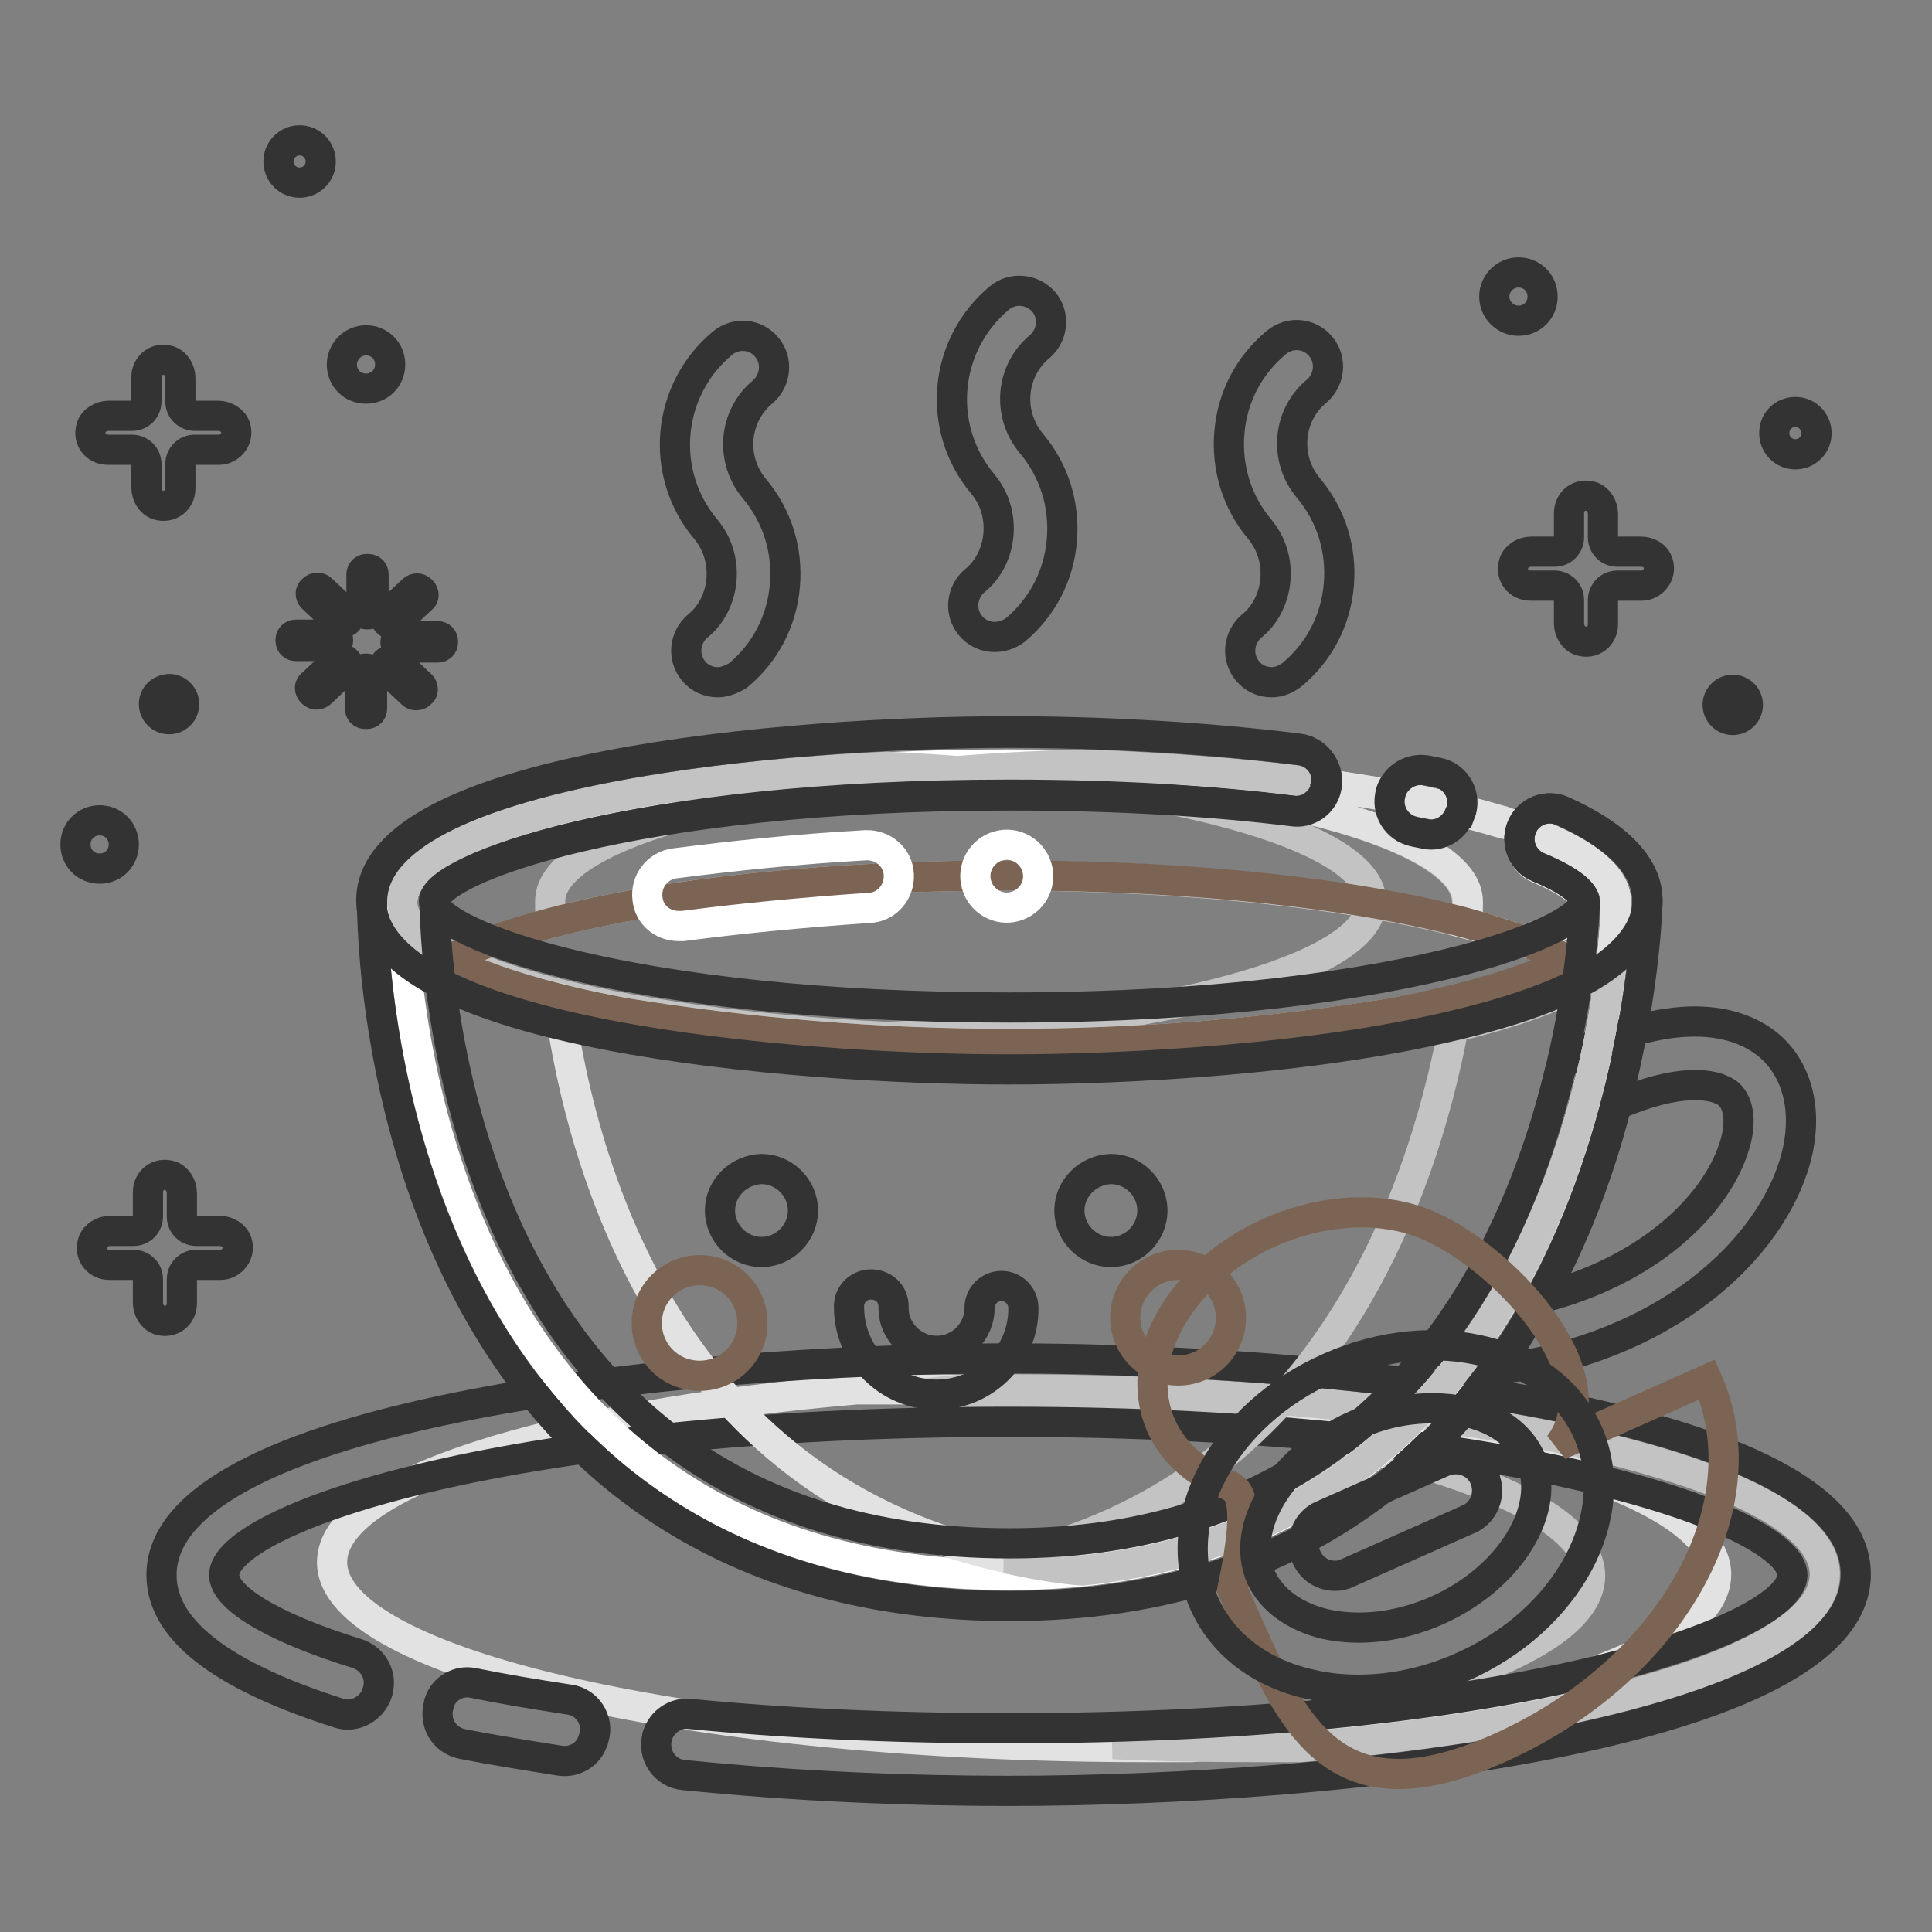
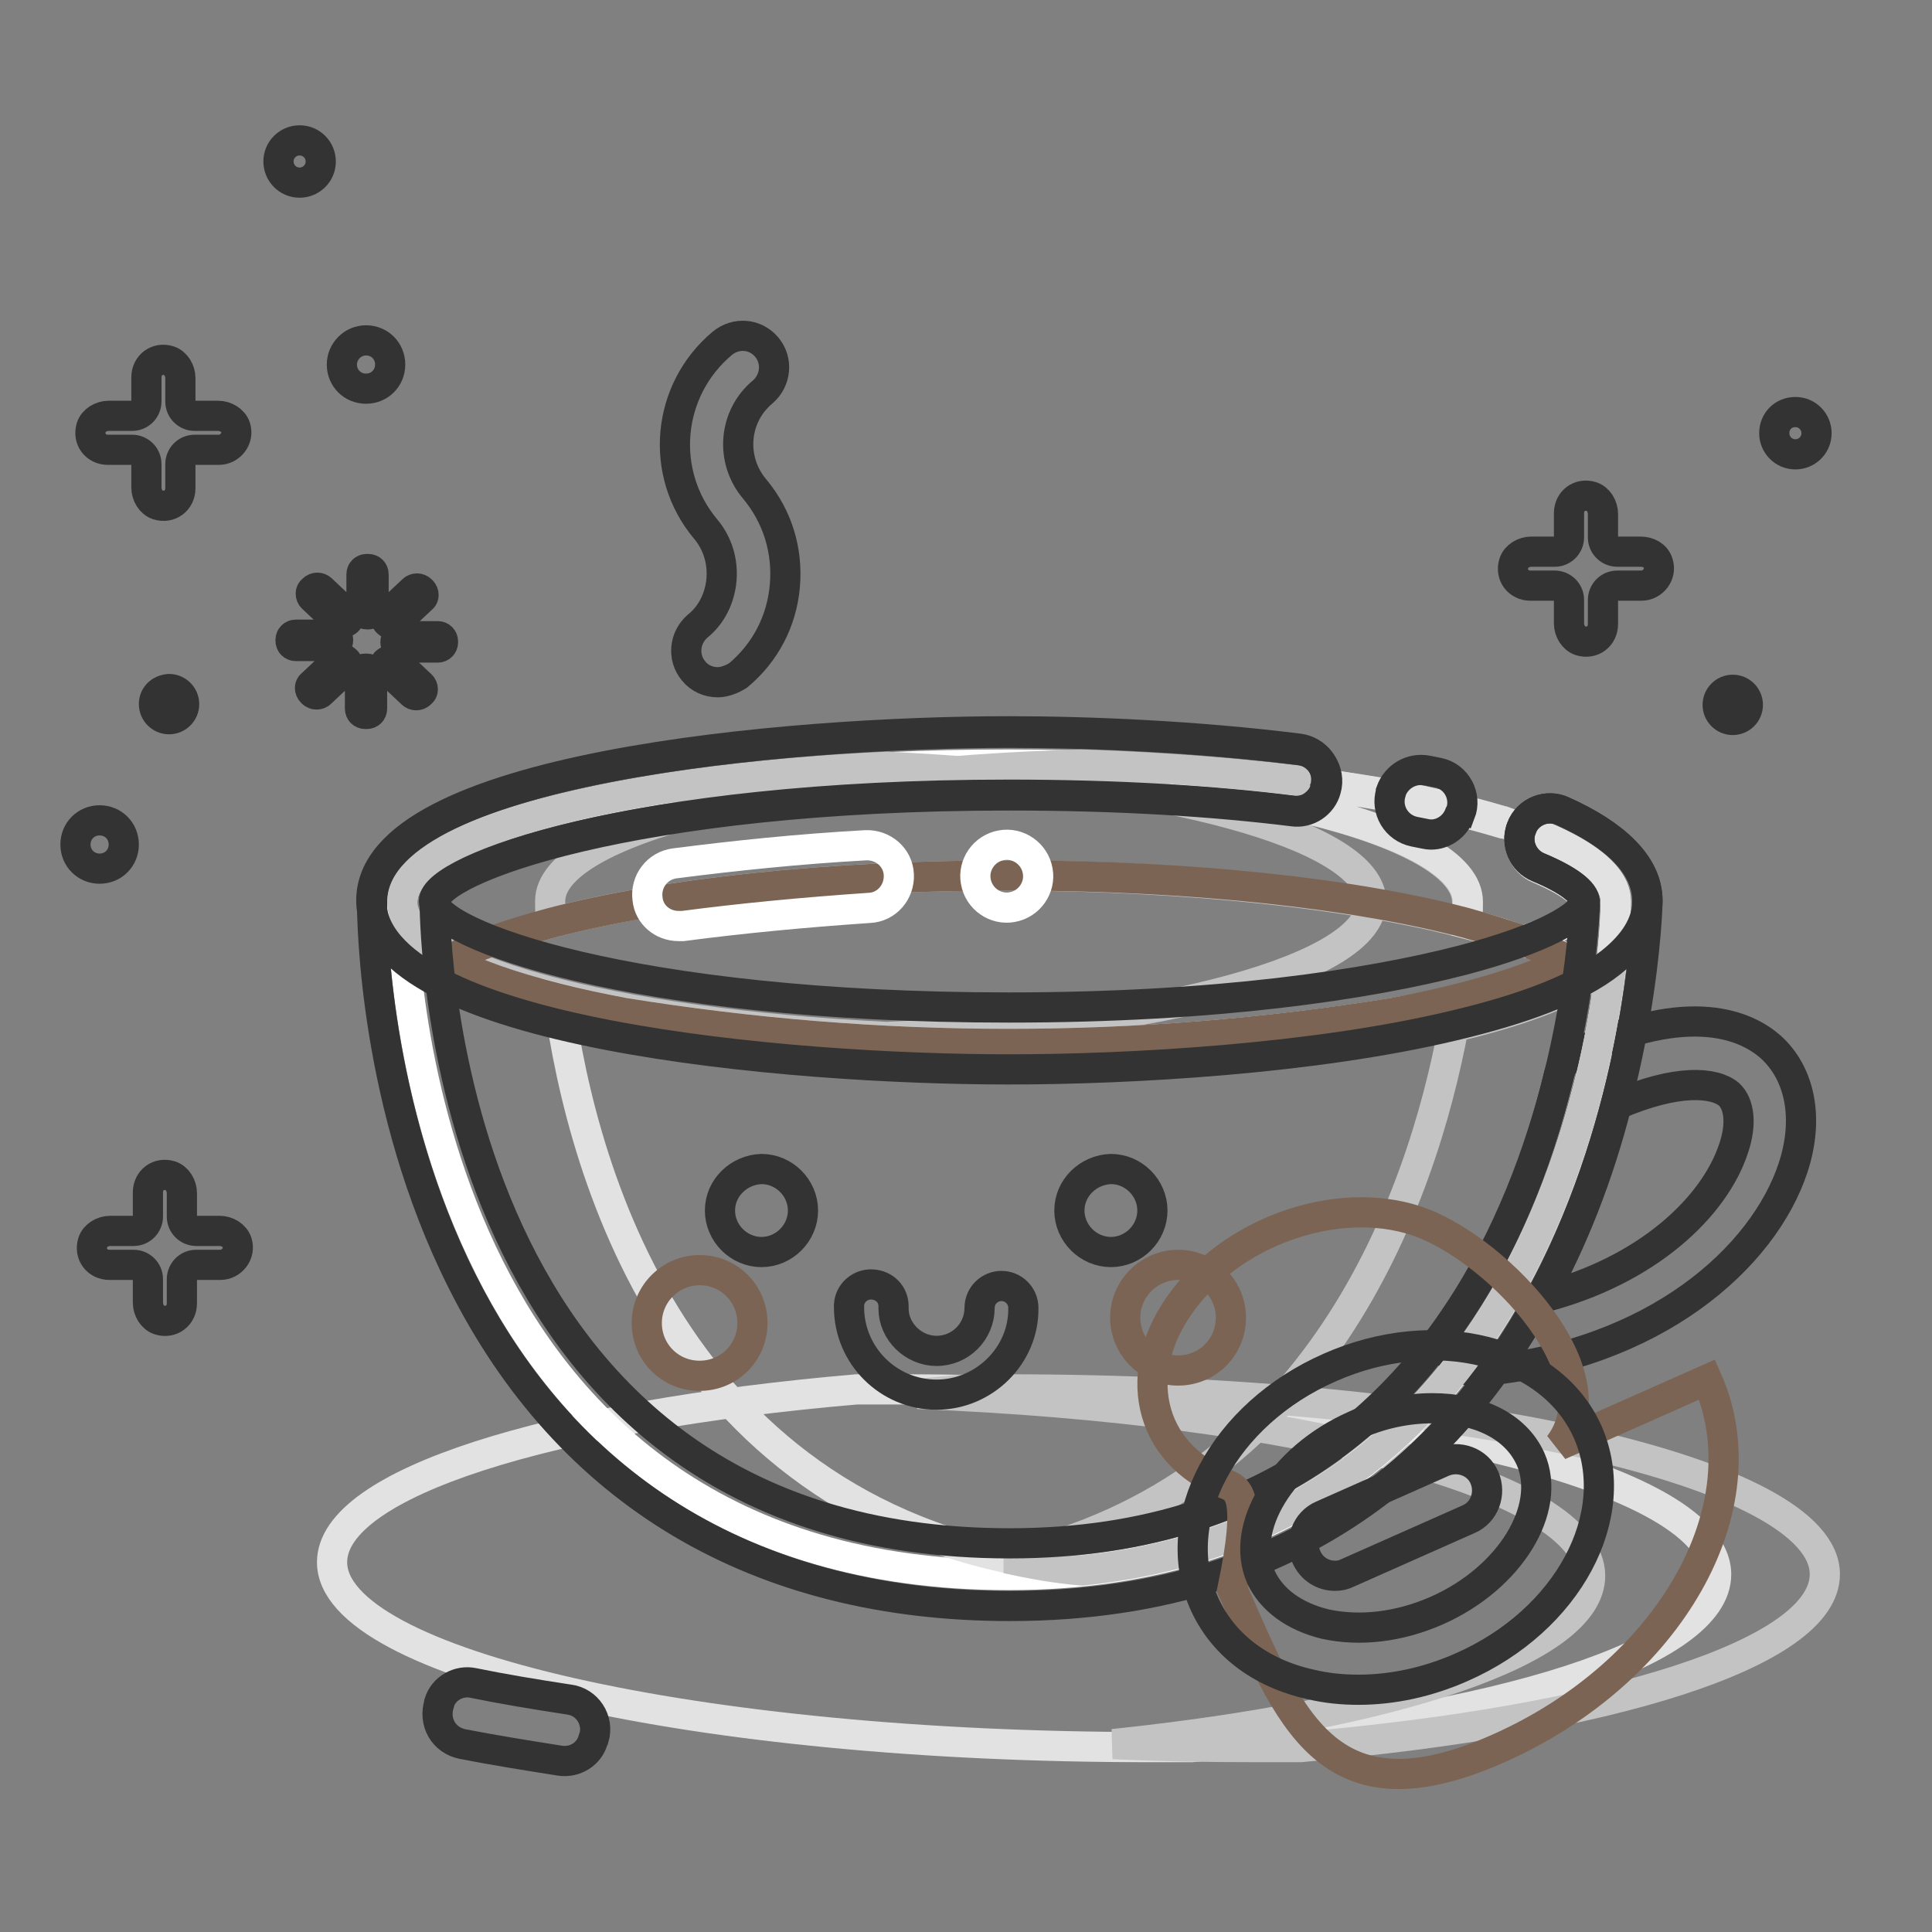
<svg xmlns="http://www.w3.org/2000/svg" version="1.1" x="0px" y="0px" viewBox="0 0 256 256" enable-background="new 0 0 256 256" xml:space="preserve">
  <rect x="0" y="0" width="256" height="256" fill="#808080" stroke="none" />
  <g>
    <path stroke-width="4" fill-opacity="0" stroke="#333333" d="M217.4,73.1h-3.1c-1,0-1.9-0.8-1.9-1.9v-3.1c0-1-0.6-2-1.5-2.3c-1.6-0.5-3,0.6-3,2.2v3.2 c0,1-0.8,1.9-1.9,1.9h-3.1c-1,0-2,0.6-2.3,1.5c-0.5,1.6,0.6,3,2.2,3h3.2c1,0,1.9,0.8,1.9,1.9v3.1c0,1,0.6,2,1.5,2.3 c1.6,0.5,3-0.6,3-2.2v-3.2c0-1,0.8-1.9,1.9-1.9h3.2c1.5,0,2.7-1.5,2.2-3C219.4,73.6,218.4,73.1,217.4,73.1L217.4,73.1z" />
    <path stroke-width="4" fill-opacity="0" stroke="#333333" d="M235.1,57.4c0,1.5,1.2,2.8,2.8,2.8c1.5,0,2.8-1.2,2.8-2.8c0,0,0,0,0,0c0-1.5-1.2-2.8-2.8-2.8 C236.3,54.6,235.1,55.8,235.1,57.4C235.1,57.4,235.1,57.4,235.1,57.4z" />
    <path stroke-width="4" fill-opacity="0" stroke="#333333" d="M227.6,93.4c0,1.1,0.9,2,2,2s2-0.9,2-2c0-1.1-0.9-2-2-2S227.6,92.3,227.6,93.4z" />
-     <path stroke-width="4" fill-opacity="0" stroke="#333333" d="M198,39.3c0,1.8,1.5,3.2,3.2,3.2c1.8,0,3.2-1.4,3.2-3.2c0-1.8-1.4-3.2-3.2-3.2 C199.5,36.1,198,37.5,198,39.3z" />
    <path stroke-width="4" fill-opacity="0" stroke="#333333" d="M10,111.9c0,1.8,1.4,3.2,3.2,3.2c1.8,0,3.2-1.4,3.2-3.2l0,0c0-1.8-1.4-3.2-3.2-3.2 C11.4,108.7,10,110.1,10,111.9z" />
    <path stroke-width="4" fill-opacity="0" stroke="#333333" d="M28.9,55.1h-3.1c-1,0-1.9-0.8-1.9-1.9v-3.1c0-1-0.6-2-1.5-2.3c-1.6-0.5-3,0.6-3,2.2v3.2 c0,1-0.8,1.9-1.9,1.9h-3.1c-1,0-2,0.6-2.3,1.5c-0.5,1.6,0.6,3,2.2,3h3.2c1,0,1.9,0.8,1.9,1.9v3.1c0,1,0.6,2,1.5,2.3 c1.6,0.5,3-0.6,3-2.2v-3.2c0-1,0.8-1.9,1.9-1.9H29c1.5,0,2.7-1.5,2.2-3C30.9,55.7,29.9,55.1,28.9,55.1L28.9,55.1z" />
    <path stroke-width="4" fill-opacity="0" stroke="#333333" d="M36.9,21.4c0,1.5,1.2,2.8,2.8,2.8c1.5,0,2.8-1.2,2.8-2.8c0-1.5-1.2-2.8-2.8-2.8 C38.2,18.6,36.9,19.8,36.9,21.4L36.9,21.4z" />
    <path stroke-width="4" fill-opacity="0" stroke="#e3e2e2" d="M119.3,184.1c-1.9,0-3.9,0-5.8,0c-40.7,3.5-69.5,12.4-69.5,22.9c0,13.5,48.4,24.5,108.1,24.5 c1.9,0,3.9,0,5.8,0c40.7-3.5,69.5-12.4,69.5-22.9C227.3,195.1,179,184.1,119.3,184.1z" />
    <path stroke-width="4" fill-opacity="0" stroke="#c3c3c3" d="M133.7,184.1c-1.9,0-3.9,0-5.8,0c-2.1,0.2-4.2,0.4-6.3,0.6c50.6,2,89.1,12.1,89.1,24.1 c0,9.9-25.9,18.4-63.2,22.3c6.2,0.3,12.5,0.4,19,0.4c1.9,0,3.9,0,5.8,0c40.7-3.5,69.5-12.4,69.5-22.9 C241.8,195.1,193.4,184.1,133.7,184.1L133.7,184.1z" />
    <path stroke-width="4" fill-opacity="0" stroke="#333333" d="M95.1,90.4c-1.2,0-2.4-0.5-3.2-1.5c-1.5-1.8-1.2-4.4,0.5-5.9c1.9-1.5,3-3.8,3.2-6.2 c0.2-2.4-0.5-4.8-2.1-6.7c-6.2-7.4-5.2-18.4,2.2-24.6c1.8-1.5,4.4-1.3,5.9,0.5c1.5,1.8,1.2,4.4-0.5,5.9c-3.9,3.2-4.4,9-1.1,12.9 c3,3.6,4.4,8.1,4,12.8c-0.4,4.7-2.6,8.9-6.2,11.9C97,90,96,90.4,95.1,90.4z M75.4,225.2c-4.6-0.7-8.8-1.4-12.7-2.2 c-1.9-0.4-3.9,0.7-4.5,2.6c0,0,0,0.1,0,0.1c-0.8,2.5,0.6,4.9,3.1,5.4c4.1,0.8,8.5,1.5,12.9,2.2c2,0.3,3.9-0.9,4.4-2.8 c0-0.1,0-0.1,0.1-0.2C79.4,227.9,77.8,225.5,75.4,225.2z" />
-     <path stroke-width="4" fill-opacity="0" stroke="#333333" d="M133.7,180c-45.1,0-112.3,7.7-112.3,28.7c0,7.9,9.4,13.8,23.5,18.3c2.1,0.7,4.4-0.6,5.1-2.7 c0,0,0-0.1,0-0.1c0.7-2.1-0.5-4.4-2.7-5.1c-11.6-3.6-17.6-7.5-17.6-10.4c0-7.1,35.7-20.3,103.9-20.3c68.2,0,103.9,13.3,103.9,20.3 c0,7.1-35.7,20.3-103.9,20.3c-15.8,0-29.9-0.7-42.2-1.9c-1.9-0.2-3.7,1-4.3,2.9l0,0.1c-0.7,2.4,1,4.9,3.5,5.1 c14.7,1.5,29.8,2.1,43,2.1c45.1,0,112.3-7.7,112.3-28.7C246,187.6,178.8,180,133.7,180L133.7,180z M131.8,84.4 c-1.2,0-2.4-0.5-3.2-1.5c-1.5-1.8-1.2-4.4,0.5-5.9c1.9-1.5,3-3.8,3.2-6.2c0.2-2.4-0.5-4.8-2.1-6.7c-6.2-7.4-5.2-18.4,2.2-24.6 c1.8-1.5,4.4-1.2,5.9,0.5c1.5,1.8,1.2,4.4-0.5,5.9c-3.9,3.2-4.4,9-1.1,12.9c3,3.6,4.4,8.1,4,12.8s-2.6,8.9-6.2,11.9 C133.7,84.1,132.7,84.4,131.8,84.4z M168.5,90.4c-1.2,0-2.4-0.5-3.2-1.5c-1.5-1.8-1.2-4.4,0.5-5.9c1.9-1.5,3-3.8,3.2-6.2 c0.2-2.4-0.5-4.8-2.1-6.7c-3-3.6-4.4-8.1-4-12.8c0.4-4.7,2.6-8.9,6.2-11.9c1.8-1.5,4.4-1.3,5.9,0.5s1.2,4.4-0.5,5.9 c-3.9,3.2-4.4,9-1.1,12.9c3,3.6,4.4,8.1,4,12.8s-2.6,8.9-6.2,11.9C170.4,90,169.5,90.4,168.5,90.4z" />
    <path stroke-width="4" fill-opacity="0" stroke="#ffffff" d="M214.1,119.5c0,10.1-6.4,89.2-80.4,89.2c-76.5,0-80.4-79.1-80.4-89.2c0-10.1,36-18.2,80.4-18.2 C178.1,101.3,214.1,109.4,214.1,119.5L214.1,119.5z" />
    <path stroke-width="4" fill-opacity="0" stroke="#333333" d="M195.8,181.8c-1.5,0-2.9-0.8-3.6-2.1c-0.8-1.4-0.7-3.2,0.2-4.5c6.4-9.1,11.2-20.2,14.2-32.9 c0.3-1.2,1.2-2.3,2.3-2.8c15.2-7.1,22.6-3.5,25.7-0.8c4,3.6,5.1,9.6,3,16c-3.9,11.9-18.3,24.9-41.5,27 C196,181.8,195.9,181.8,195.8,181.8L195.8,181.8z M214.2,146.4c-2.4,9.4-5.8,18-10,25.6c14.2-3.6,23-12.2,25.5-19.8 c1.1-3.2,0.8-5.9-0.6-7.2C227.2,143.4,222.3,142.9,214.2,146.4L214.2,146.4z" />
    <path stroke-width="4" fill-opacity="0" stroke="#c3c3c3" d="M117.5,101.6c-36.6,1.7-64.2,9.1-64.2,17.9c0,8.8,27.5,16.1,64.2,17.9c36.6-1.7,64.2-9.1,64.2-17.9 C181.7,110.7,154.1,103.3,117.5,101.6z" />
    <path stroke-width="4" fill-opacity="0" stroke="#e3e2e2" d="M201.6,109.7C201.6,109.7,201.6,109.8,201.6,109.7c-0.8,2.1,0.2,4.4,2.2,5.2c4.1,1.7,6.1,3.3,6.1,4.5 c0,1.4-2.6,3.3-7.9,5.2c2.2,0.8,4.2,1.7,5.9,2.6c-5.1,2.8-13.1,5.2-23.1,7c-34,5.5-68.1,5.5-102.1,0c-3.1-0.6-6-1.2-8.7-1.9 c3.2,23.9,16.4,70.5,69.4,75.7c64.9-6.6,70.7-79,70.7-88.6C214.1,115.9,209.5,112.6,201.6,109.7L201.6,109.7z" />
    <path stroke-width="4" fill-opacity="0" stroke="#c3c3c3" d="M133.4,206.5c3.2,0.7,6.4,1.3,10,1.6c55.1-5.6,67.6-58.7,70.1-80.4c-4.6,3.6-12,6.3-20.9,8.4 C188.3,159.1,174.7,197.3,133.4,206.5L133.4,206.5z" />
    <path stroke-width="4" fill-opacity="0" stroke="#e3e2e2" d="M185.2,105.5c1.7,0.3,3.3,0.6,4.9,1C188.5,106.2,186.9,105.8,185.2,105.5z" />
    <path stroke-width="4" fill-opacity="0" stroke="#c3c3c3" d="M194.3,122.4c0.1-1.2,0.1-2.2,0.1-2.9c0-4.7-8-9.1-21.1-12.3c1-0.5,1.9-1.4,2.2-2.6l0-0.1 c0.1-0.2,0.1-0.4,0.1-0.6c-9.6-1.3-20.5-2.2-32.2-2.6c-39.8,1.1-70.5,8.8-70.5,18.1c0,0.7,0,1.7,0.1,2.9 c14.7-3.9,36.4-6.3,60.7-6.3C157.9,116.1,179.6,118.5,194.3,122.4z" />
    <path stroke-width="4" fill-opacity="0" stroke="#e3e2e2" d="M175.6,104.6c-0.3,1.2-1.2,2.1-2.2,2.6c13.1,3.2,21.1,7.5,21.1,12.3c0,0.7,0,1.7-0.1,2.9 c2.8,0.7,5.4,1.5,7.7,2.4c5.2-2,7.9-3.9,7.9-5.2c0-1.2-2.1-2.8-6.1-4.5c-2-0.8-3-3.2-2.2-5.2c0,0,0,0,0,0c-0.8-0.3-1.7-0.6-2.5-0.8 c0,0,0,0-0.1,0c-2.7-0.8-5.6-1.6-8.9-2.3c0,0-0.1,0-0.1,0c-1.5-0.3-3.2-0.7-4.9-1c-3-0.6-6.2-1.1-9.5-1.5 C175.7,104.2,175.6,104.4,175.6,104.6z" />
    <path stroke-width="4" fill-opacity="0" stroke="#e3e2e2" d="M190.2,106.5c3.2,0.7,6.2,1.5,8.9,2.3C196.3,108,193.4,107.2,190.2,106.5z M175.7,103.9 c3.3,0.5,6.5,1,9.5,1.5C182.2,105,179,104.4,175.7,103.9z" />
    <path stroke-width="4" fill-opacity="0" stroke="#7b6453" d="M202,124.7c-2.3-0.8-4.9-1.6-7.7-2.4c-14.7-3.9-36.4-6.3-60.6-6.3c-24.2,0-45.9,2.4-60.7,6.3 c-5.6,1.5-10.2,3.1-13.5,4.9c3.5,1.9,8.4,3.6,14.4,5.1c2.7,0.7,5.6,1.3,8.7,1.9c34,5.5,68.1,5.5,102.1,0c10-1.9,18-4.3,23.1-7 C206.2,126.4,204.2,125.6,202,124.7L202,124.7z" />
    <path stroke-width="4" fill-opacity="0" stroke="#333333" d="M207.1,107.5c-2.1-1-4.6,0-5.5,2.2c0,0,0,0,0,0c-0.8,2,0.2,4.3,2.2,5.2c4.1,1.7,6.1,3.3,6.1,4.5 c0,1.9-5.4,5-16,7.8c-12.7,3.3-32.8,6.3-60.2,6.3c-50.3,0-76.2-9.8-76.2-14.1c0-4.2,25.9-14.1,76.2-14.1c14.5,0,27.1,0.8,37.5,2.1 c0.8,0.1,1.5,0,2.2-0.3c1-0.5,1.9-1.4,2.2-2.6l0-0.1c0.1-0.2,0.1-0.4,0.1-0.6c0.3-2.2-1.3-4.3-3.6-4.6c-13.6-1.7-27.7-2.3-38.4-2.3 c-29.2,0-84.5,4.7-84.5,22.4c0,17.7,55.3,22.4,84.5,22.4c16.2,0,40.5-1.4,58.9-5.8c8.9-2.1,16.4-4.8,20.9-8.4 c3-2.4,4.8-5.1,4.8-8.2C218.3,114.6,214,110.6,207.1,107.5z" />
    <path stroke-width="4" fill-opacity="0" stroke="#333333" d="M141.7,160.4c0,3,2.5,5.5,5.5,5.5c3,0,5.5-2.5,5.5-5.5s-2.5-5.5-5.5-5.5C144.2,155,141.7,157.4,141.7,160.4 z" />
    <path stroke-width="4" fill-opacity="0" stroke="#333333" d="M95.4,160.4c0,3,2.5,5.5,5.5,5.5c3,0,5.5-2.5,5.5-5.5s-2.5-5.5-5.5-5.5C97.9,155,95.4,157.4,95.4,160.4z" />
    <path stroke-width="4" fill-opacity="0" stroke="#333333" d="M124.1,184.8c-6.4,0-11.6-5.2-11.6-11.6v-0.3c0.1-1.6,1.5-2.8,3.1-2.7c1.6,0.1,2.8,1.3,2.8,2.9v0.3 c0,3,2.6,5.6,5.7,5.6c3.2,0,5.7-2.6,5.7-5.7c0-1.6,1.3-2.9,2.9-2.9c1.6,0,2.9,1.3,2.9,2.9C135.7,179.6,130.4,184.8,124.1,184.8z" />
    <path stroke-width="4" fill-opacity="0" stroke="#7b6453" d="M149.1,174.6c0,3.9,3.2,7,7,7c3.9,0,7-3.1,7-7c0-3.9-3.2-7-7-7C152.3,167.6,149.1,170.7,149.1,174.6z" />
    <path stroke-width="4" fill-opacity="0" stroke="#7b6453" d="M85.7,175.3c0,3.9,3.1,7,7,7c3.9,0,7-3.1,7-7c0-3.9-3.1-7-7-7C88.9,168.3,85.7,171.4,85.7,175.3z" />
    <path stroke-width="4" fill-opacity="0" stroke="#333333" d="M193.4,107.9c0,0,0-0.1,0.1-0.1c0.9-2.3-0.5-4.9-2.9-5.4c-0.5-0.1-1-0.2-1.5-0.3c-2.1-0.4-4.1,0.8-4.8,2.8 c0,0,0,0.1,0,0.1c-0.7,2.3,0.7,4.7,3.1,5.2c0.5,0.1,1,0.2,1.5,0.3C190.7,110.9,192.7,109.8,193.4,107.9z" />
    <path stroke-width="4" fill-opacity="0" stroke="#333333" d="M207.1,107.5c-2.1-1-4.7,0-5.5,2.2c0,0,0,0,0,0.1c-0.8,2,0.2,4.3,2.2,5.1c4.1,1.7,6.2,3.4,6.2,4.6 c0,0.8-2.1,85-76.2,85c-75.3,0-76.2-81.5-76.2-85c0-4.2,25.9-14.1,76.2-14.1c14.5,0,27,0.8,37.5,2.1c2,0.3,3.9-1,4.4-2.9 c0.7-2.4-1-4.9-3.5-5.2c-13.6-1.7-27.7-2.3-38.4-2.3c-29.2,0-84.5,4.7-84.5,22.4c0,2.7,0.3,27.1,11.9,50.2 c14.1,28.2,39.2,43.1,72.6,43.1c82.2,0,84.5-92.4,84.5-93.3C218.3,114.6,214,110.6,207.1,107.5L207.1,107.5z" />
    <path stroke-width="4" fill-opacity="0" stroke="#7b6453" d="M163.3,210.6c7.5,16.9,12.4,31.2,35.2,21.1c22.8-10.1,35.2-32,27.7-48.9c0,0,0,0-19.6,8.7 c7.3-9.5-7.8-25.4-18-29.4c-10.3-4-24.5,0.5-31.7,10c-7.3,9.5-4.8,20.5,5.4,24.5C164,197.3,166,197.8,163.3,210.6z" />
    <path stroke-width="4" fill-opacity="0" stroke="#333333" d="M180,223.9c-2.1,0-4.2-0.2-6.3-0.7c-6.8-1.5-11.8-5.4-14.2-10.9c-4.8-11,2.6-24.9,16.7-31.1 c14-6.2,29.4-2.3,34.2,8.6c4.8,11-2.6,24.9-16.7,31.1C189.2,222.9,184.5,223.9,180,223.9z M189.8,186.6c-3.3,0-6.9,0.7-10.3,2.3 c-9.7,4.3-15.3,13.5-12.4,20.1c1.4,3,4.4,5.2,8.5,6.2c4.6,1,9.8,0.4,14.8-1.8c9.7-4.3,15.3-13.5,12.4-20.1 C200.8,188.9,195.8,186.6,189.8,186.6z" />
    <path stroke-width="4" fill-opacity="0" stroke="#333333" d="M176.9,208.8c-1.6,0-3.1-0.9-3.8-2.5c-0.9-2.1,0-4.6,2.1-5.5l16-7.1c2.1-0.9,4.6,0,5.5,2.1 c0.9,2.1,0,4.6-2.1,5.5l-16,7.1C178,208.7,177.5,208.8,176.9,208.8z" />
    <path stroke-width="4" fill-opacity="0" stroke="#333333" d="M20.4,93.3c0,1.1,0.9,2,2,2c1.1,0,2-0.9,2-2c0-1.1-0.9-2-2-2C21.2,91.4,20.4,92.2,20.4,93.3z" />
    <path stroke-width="4" fill-opacity="0" stroke="#333333" d="M45.3,48.3c0,1.8,1.4,3.2,3.2,3.2s3.2-1.4,3.2-3.2l0,0c0-1.8-1.4-3.2-3.2-3.2S45.3,46.6,45.3,48.3z" />
    <path stroke-width="4" fill-opacity="0" stroke="#333333" d="M29.1,163.1H26c-1,0-1.9-0.8-1.9-1.9v-3.1c0-1-0.6-2-1.5-2.3c-1.6-0.5-3,0.6-3,2.2v3.2c0,1-0.8,1.9-1.9,1.9 h-3.1c-1,0-2,0.6-2.3,1.5c-0.5,1.6,0.6,3,2.2,3h3.2c1,0,1.9,0.8,1.9,1.9v3.1c0,1,0.6,2,1.5,2.3c1.6,0.5,3-0.6,3-2.2v-3.2 c0-1,0.8-1.9,1.9-1.9h3.2c1.5,0,2.7-1.5,2.2-3C31.1,163.7,30.1,163.1,29.1,163.1L29.1,163.1z" />
    <path stroke-width="4" fill-opacity="0" stroke="#333333" d="M48.8,81.4h-0.2c-0.4,0-0.7-0.3-0.7-0.7v-4.6c0-0.4,0.3-0.7,0.7-0.7h0.2c0.4,0,0.7,0.3,0.7,0.7v4.6 C49.5,81,49.2,81.4,48.8,81.4z M46,82.3L46,82.3c-0.4,0.3-0.8,0.3-1.2,0.1l-3.4-3.2c-0.3-0.3-0.3-0.8,0-1l0.1-0.1 c0.3-0.3,0.8-0.3,1.1,0l3.4,3.2C46.3,81.6,46.3,82.1,46,82.3z M44.8,84.8L44.8,84.8c0,0.5-0.3,0.8-0.7,0.8h-4.9 c-0.4,0-0.7-0.3-0.7-0.7v-0.1c0-0.4,0.3-0.7,0.7-0.7H44C44.4,84.1,44.8,84.4,44.8,84.8z M45.8,87.5L45.8,87.5 c0.4,0.3,0.4,0.8,0.1,1.1l-3.4,3.2c-0.3,0.3-0.8,0.3-1.1,0l-0.1-0.1c-0.3-0.3-0.3-0.8,0-1l3.4-3.2C45,87.2,45.5,87.2,45.8,87.5z  M48.4,88.6h0.2c0.4,0,0.7,0.3,0.7,0.7v4.6c0,0.4-0.3,0.7-0.7,0.7h-0.2c-0.4,0-0.7-0.3-0.7-0.7v-4.6C47.7,88.9,48,88.6,48.4,88.6z  M51.2,87.7L51.2,87.7c0.4-0.3,0.8-0.3,1.2-0.1l3.4,3.2c0.3,0.3,0.3,0.8,0,1l-0.1,0.1c-0.3,0.3-0.8,0.3-1.1,0l-3.4-3.2 C50.9,88.4,50.9,87.9,51.2,87.7z M52.4,85.1L52.4,85.1c0-0.5,0.3-0.8,0.7-0.8h4.9c0.4,0,0.7,0.3,0.7,0.7v0.1c0,0.4-0.3,0.7-0.7,0.7 h-4.9C52.7,85.9,52.4,85.5,52.4,85.1z M51.4,82.5L51.4,82.5c-0.4-0.3-0.4-0.8-0.1-1.1l3.4-3.2c0.3-0.3,0.8-0.3,1.1,0l0.1,0.1 c0.3,0.3,0.3,0.8,0,1l-3.4,3.2C52.2,82.8,51.7,82.8,51.4,82.5z" />
    <path stroke-width="4" fill-opacity="0" stroke="#ffffff" d="M129.3,116.8c0.4,2.3,2.6,3.8,4.8,3.4c2.3-0.4,3.8-2.6,3.4-4.8c-0.4-2.3-2.6-3.8-4.8-3.4 C130.4,112.4,128.9,114.6,129.3,116.8C129.3,116.8,129.3,116.8,129.3,116.8z" />
    <path stroke-width="4" fill-opacity="0" stroke="#ffffff" d="M89.9,122.7c-2.1,0-3.9-1.5-4.1-3.6c-0.3-2.3,1.3-4.4,3.6-4.7c7.8-1,16.3-1.9,25.3-2.4 c2.3-0.1,4.3,1.6,4.4,3.9s-1.6,4.3-3.9,4.4c-8.8,0.6-17.1,1.4-24.7,2.4C90.3,122.7,90.1,122.7,89.9,122.7z" />
  </g>
</svg>